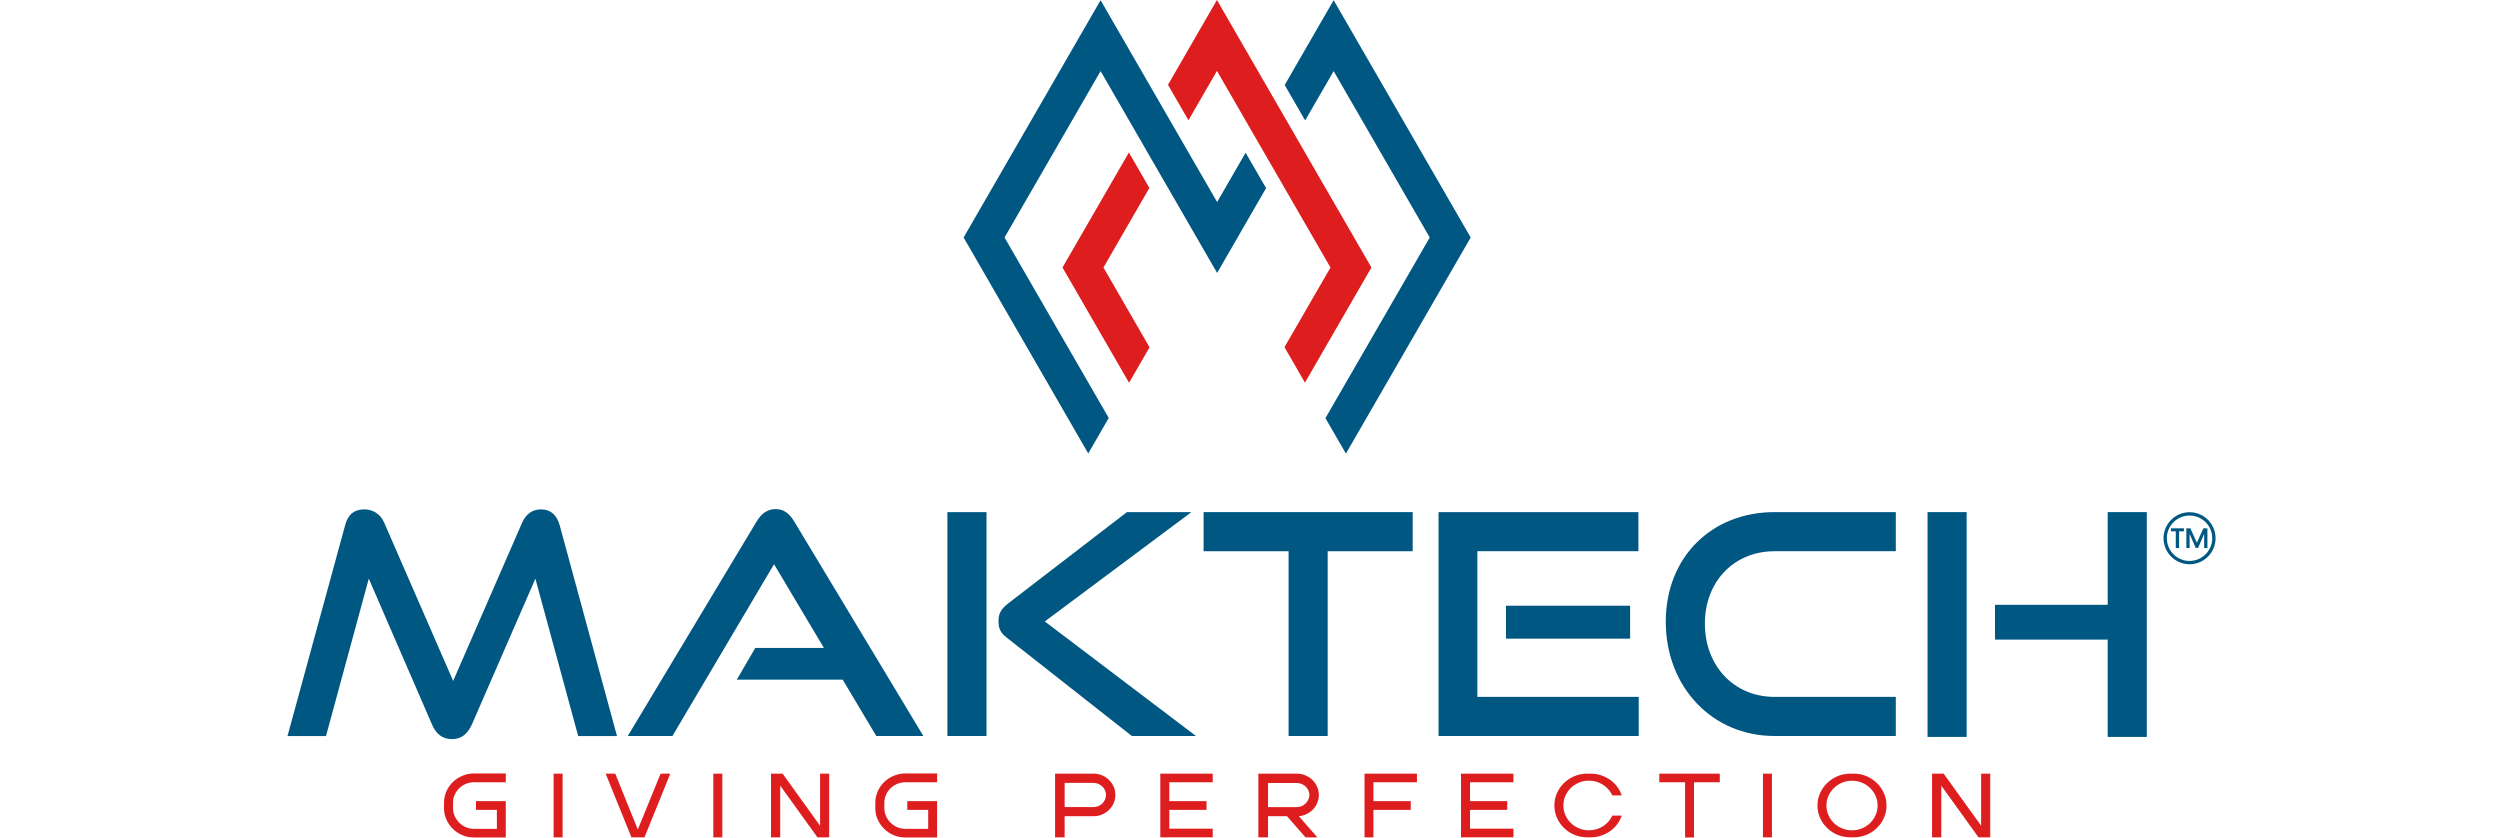
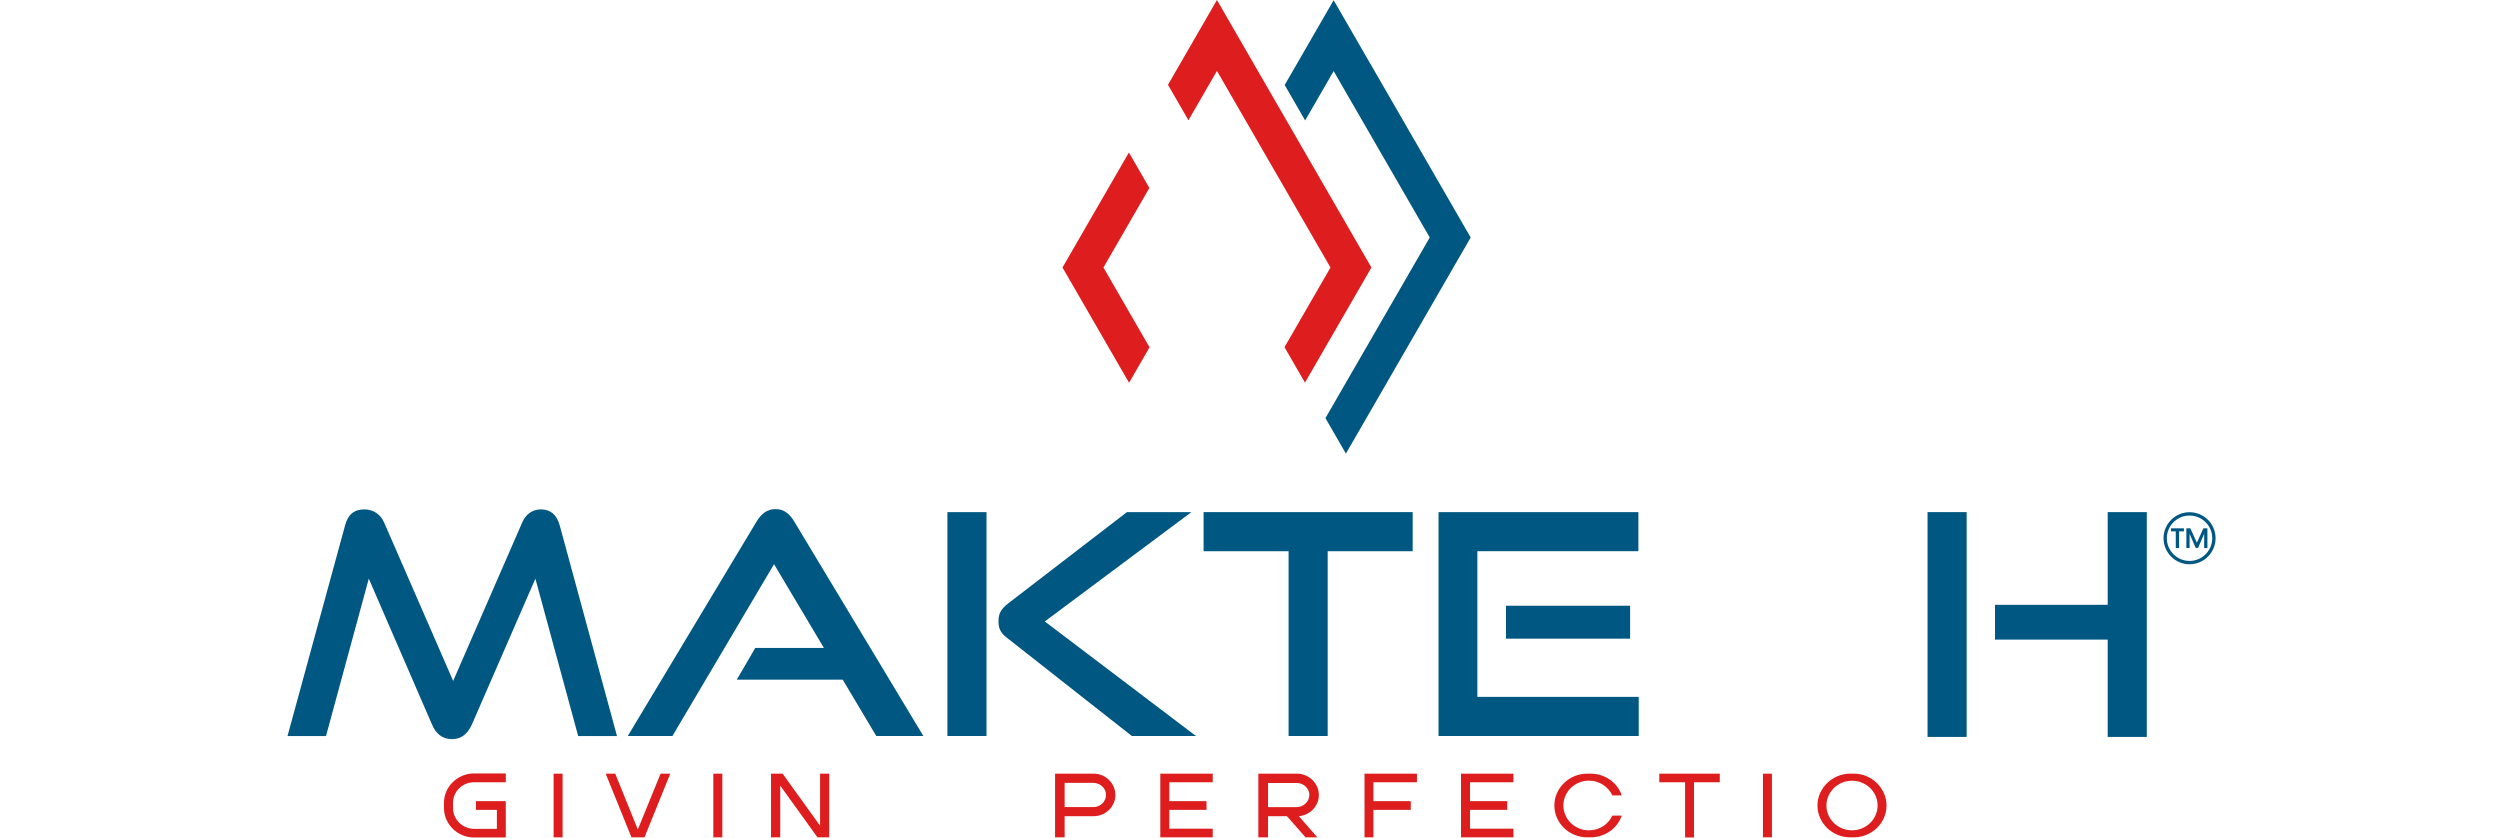
<svg xmlns="http://www.w3.org/2000/svg" width="200" height="67" viewBox="0 0 200 67" fill="none">
  <g clip-path="url(#clip0_324_4054)">
-     <path d="M101.287 15.05L97.37 21.837L93.452 15.051L90.328 9.636L88.047 5.688L80.363 19L88.7 33.438L87.06 36.275L77.088 19L88.047 0.016L91.964 6.8L95.09 12.216L97.37 16.163L99.649 12.216L101.287 15.05Z" fill="#005882" />
    <path d="M117.655 19L107.673 36.288L106.034 33.451L114.38 19L106.692 5.688L104.412 9.636L102.775 6.8L106.692 0.016L117.655 19Z" fill="#005882" />
    <path d="M104.398 12.197L101.272 6.784L97.355 0L93.438 6.784L95.076 9.621L97.356 5.672L99.636 9.621L102.762 15.034L106.439 21.402L102.759 27.773L104.396 30.61L109.714 21.402L104.399 12.199L104.398 12.197ZM88.276 21.4L91.95 15.036L90.312 12.199L85 21.4L90.325 30.622L91.963 27.785L88.276 21.4Z" fill="#DE1D1E" />
    <path d="M46.255 58.883L42.831 46.293L37.756 57.947C37.411 58.711 36.919 59.13 36.156 59.13C35.392 59.13 34.875 58.711 34.554 57.947L29.503 46.293L26.08 58.883H23L27.607 42.031C27.828 41.169 28.321 40.75 29.158 40.75C29.823 40.75 30.439 41.12 30.734 41.81L36.253 54.473L41.772 41.81C42.068 41.12 42.609 40.75 43.275 40.75C44.039 40.75 44.532 41.169 44.778 42.031L49.359 58.883H46.255Z" fill="#005882" />
    <path d="M70.103 58.882L67.418 54.374H58.942L60.42 51.837H65.914L61.923 45.135L53.793 58.882H50.221L60.518 41.736C60.888 41.12 61.355 40.727 62.046 40.727C62.737 40.727 63.18 41.121 63.549 41.736L73.871 58.882H70.101H70.103Z" fill="#005882" />
    <path d="M75.791 58.879V40.969H78.92V58.879H75.791ZM90.547 58.879L80.52 50.996C79.978 50.577 79.88 50.183 79.88 49.69C79.88 49.148 80.027 48.755 80.668 48.262L90.153 40.97H95.312L83.584 49.716L95.68 58.882H90.546L90.547 58.879Z" fill="#005882" />
    <path d="M103.087 58.88V44.098H96.287V40.969H113.014V44.098H106.214V58.88H103.086H103.087Z" fill="#005882" />
    <path d="M115.084 58.879V40.969H131.072V44.098H118.188V55.751H131.098V58.88H115.085L115.084 58.879ZM120.48 51.094V48.458H130.409V51.094H120.48Z" fill="#005882" />
-     <path d="M141.959 58.88C136.957 58.88 133.262 54.939 133.262 49.739C133.262 44.54 136.957 40.969 141.959 40.969H151.665V44.098H141.959C138.756 44.098 136.391 46.488 136.391 49.887C136.391 53.286 138.731 55.75 141.959 55.75H151.665V58.879H141.959V58.88Z" fill="#005882" />
    <path d="M154.203 58.954V40.969H157.332V58.954H154.203ZM168.615 58.954V51.168H159.599V48.385H168.615V40.969H171.744V58.954H168.615Z" fill="#005882" />
    <path d="M40.464 61.875V62.581H37.928C37.698 62.581 37.48 62.623 37.276 62.708C37.071 62.793 36.892 62.909 36.74 63.058C36.587 63.205 36.467 63.379 36.377 63.578C36.287 63.778 36.242 63.99 36.242 64.219V64.648C36.242 64.877 36.287 65.091 36.377 65.292C36.467 65.493 36.588 65.669 36.74 65.819C36.893 65.97 37.071 66.088 37.276 66.176C37.482 66.265 37.698 66.308 37.928 66.308H39.75V64.787H38.077V64.089H40.463V66.999H37.927C37.597 66.999 37.285 66.937 36.993 66.814C36.701 66.691 36.445 66.522 36.228 66.308C36.01 66.094 35.838 65.845 35.71 65.562C35.583 65.279 35.52 64.974 35.52 64.648V64.219C35.52 63.899 35.583 63.596 35.71 63.309C35.838 63.023 36.01 62.774 36.228 62.563C36.445 62.352 36.701 62.184 36.993 62.062C37.285 61.937 37.597 61.876 37.927 61.876H40.463L40.464 61.875Z" fill="#DE1D1E" />
    <path d="M44.289 66.986V61.891H45.009V66.986H44.289Z" fill="#DE1D1E" />
    <path d="M53.622 61.891L51.559 66.986H50.516L48.453 61.891H49.218L51.025 66.36L52.849 61.891H53.621H53.622Z" fill="#DE1D1E" />
    <path d="M57.065 66.986V61.891H57.785V66.986H57.065Z" fill="#DE1D1E" />
    <path d="M62.607 61.891L65.607 66.061V61.891H66.334V66.986H65.396L62.418 62.852V66.986H61.682V61.891H62.604H62.607Z" fill="#DE1D1E" />
-     <path d="M74.97 61.875V62.581H72.434C72.204 62.581 71.986 62.623 71.782 62.708C71.577 62.793 71.397 62.909 71.246 63.058C71.092 63.205 70.972 63.379 70.883 63.578C70.793 63.778 70.748 63.99 70.748 64.219V64.648C70.748 64.877 70.793 65.091 70.883 65.292C70.972 65.493 71.094 65.669 71.246 65.819C71.399 65.97 71.577 66.088 71.782 66.176C71.987 66.265 72.204 66.308 72.434 66.308H74.256V64.787H72.583V64.089H74.969V66.999H72.433C72.103 66.999 71.791 66.937 71.499 66.814C71.207 66.691 70.951 66.522 70.734 66.308C70.516 66.094 70.344 65.845 70.216 65.562C70.089 65.279 70.025 64.974 70.025 64.648V64.219C70.025 63.899 70.089 63.596 70.216 63.309C70.344 63.023 70.516 62.774 70.734 62.563C70.951 62.352 71.207 62.184 71.499 62.062C71.791 61.939 72.103 61.876 72.433 61.876H74.969L74.97 61.875Z" fill="#DE1D1E" />
    <path d="M84.406 61.891H87.474C87.72 61.891 87.949 61.935 88.161 62.025C88.374 62.115 88.559 62.238 88.716 62.392C88.874 62.548 88.998 62.728 89.091 62.934C89.183 63.141 89.23 63.361 89.23 63.594C89.23 63.827 89.183 64.054 89.091 64.259C88.998 64.466 88.873 64.645 88.716 64.798C88.559 64.951 88.374 65.073 88.161 65.163C87.949 65.252 87.72 65.297 87.474 65.297H85.171V66.986H84.406V61.891ZM87.474 64.568C87.609 64.568 87.737 64.544 87.86 64.492C87.983 64.441 88.09 64.37 88.183 64.281C88.275 64.191 88.348 64.087 88.401 63.968C88.455 63.85 88.481 63.724 88.481 63.594C88.481 63.464 88.455 63.339 88.401 63.222C88.349 63.105 88.277 63.004 88.183 62.916C88.09 62.829 87.983 62.76 87.86 62.708C87.737 62.657 87.609 62.631 87.474 62.631H85.171V64.567H87.474V64.568Z" fill="#DE1D1E" />
    <path d="M97.017 61.892V62.583H93.544V64.09H96.523V64.788H93.544V66.295H97.017V66.986H92.824V61.891H97.017V61.892Z" fill="#DE1D1E" />
    <path d="M105.509 63.594C105.509 63.816 105.467 64.028 105.384 64.227C105.302 64.427 105.188 64.6 105.043 64.751C104.899 64.901 104.728 65.024 104.533 65.122C104.338 65.219 104.131 65.277 103.91 65.297L105.387 66.986H104.442L102.957 65.297H101.442V66.986H100.668V61.891H103.736C103.982 61.891 104.212 61.935 104.426 62.025C104.641 62.115 104.828 62.238 104.988 62.392C105.149 62.548 105.274 62.728 105.367 62.934C105.46 63.141 105.506 63.361 105.506 63.594H105.509ZM103.738 64.568C103.872 64.568 104.001 64.544 104.124 64.492C104.246 64.441 104.353 64.37 104.446 64.281C104.539 64.191 104.612 64.087 104.667 63.968C104.722 63.85 104.75 63.724 104.75 63.594C104.75 63.464 104.722 63.339 104.667 63.222C104.612 63.105 104.539 63.004 104.446 62.916C104.353 62.829 104.246 62.761 104.124 62.712C104.001 62.664 103.872 62.64 103.738 62.64H101.443V64.568H103.738Z" fill="#DE1D1E" />
    <path d="M113.355 61.892V62.583H109.875V64.09H112.861V64.788H109.875V66.986H109.162V61.891H113.355V61.892Z" fill="#DE1D1E" />
    <path d="M121.074 61.892V62.583H117.601V64.09H120.579V64.788H117.601V66.295H121.074V66.986H116.881V61.891H121.074V61.892Z" fill="#DE1D1E" />
    <path d="M128.988 63.63C128.908 63.459 128.804 63.302 128.677 63.157C128.55 63.011 128.405 62.887 128.245 62.783C128.084 62.679 127.909 62.598 127.716 62.538C127.523 62.479 127.322 62.452 127.111 62.452C126.832 62.452 126.568 62.504 126.32 62.608C126.073 62.712 125.856 62.854 125.671 63.033C125.486 63.212 125.34 63.423 125.232 63.666C125.125 63.909 125.071 64.166 125.071 64.438C125.071 64.71 125.125 64.967 125.232 65.21C125.339 65.453 125.486 65.664 125.671 65.844C125.856 66.023 126.072 66.165 126.32 66.269C126.568 66.373 126.832 66.425 127.111 66.425C127.321 66.425 127.523 66.396 127.716 66.338C127.908 66.28 128.084 66.199 128.245 66.098C128.405 65.995 128.548 65.873 128.677 65.727C128.804 65.581 128.908 65.421 128.988 65.246H129.738C129.653 65.499 129.53 65.732 129.371 65.945C129.211 66.159 129.023 66.341 128.804 66.494C128.587 66.647 128.346 66.767 128.08 66.854C127.815 66.941 127.538 66.986 127.247 66.986H126.977C126.617 66.986 126.277 66.919 125.956 66.786C125.636 66.653 125.357 66.471 125.119 66.24C124.882 66.008 124.694 65.738 124.556 65.429C124.419 65.118 124.35 64.788 124.35 64.438C124.35 64.088 124.418 63.76 124.556 63.452C124.694 63.144 124.882 62.874 125.119 62.644C125.356 62.414 125.635 62.23 125.956 62.094C126.277 61.959 126.617 61.891 126.977 61.891H127.247C127.538 61.891 127.815 61.934 128.08 62.022C128.345 62.109 128.586 62.23 128.804 62.382C129.023 62.535 129.211 62.718 129.371 62.932C129.532 63.146 129.654 63.378 129.738 63.63H128.988Z" fill="#DE1D1E" />
    <path d="M132.746 61.891H137.583V62.582H135.52V66.999H134.807V62.582H132.744V61.891H132.746Z" fill="#DE1D1E" />
    <path d="M141.035 66.986V61.891H141.755V66.986H141.035Z" fill="#DE1D1E" />
    <path d="M148.296 61.891C148.66 61.891 149.002 61.959 149.32 62.094C149.636 62.23 149.914 62.414 150.152 62.648C150.39 62.881 150.577 63.151 150.715 63.459C150.852 63.767 150.922 64.094 150.922 64.438C150.922 64.782 150.852 65.124 150.715 65.431C150.577 65.74 150.39 66.008 150.152 66.24C149.914 66.47 149.636 66.652 149.32 66.786C149.002 66.919 148.66 66.986 148.296 66.986H148.026C147.666 66.986 147.326 66.919 147.005 66.786C146.685 66.653 146.406 66.471 146.168 66.24C145.931 66.008 145.743 65.74 145.605 65.431C145.468 65.124 145.398 64.793 145.398 64.438C145.398 64.084 145.466 63.767 145.605 63.459C145.743 63.151 145.931 62.881 146.168 62.648C146.405 62.416 146.684 62.23 147.005 62.094C147.324 61.959 147.666 61.891 148.026 61.891H148.296ZM148.161 66.425C148.442 66.425 148.707 66.373 148.957 66.269C149.207 66.165 149.425 66.023 149.609 65.844C149.792 65.664 149.94 65.453 150.047 65.21C150.154 64.967 150.209 64.71 150.209 64.438C150.209 64.166 150.155 63.91 150.047 63.67C149.94 63.431 149.792 63.221 149.609 63.041C149.424 62.862 149.207 62.719 148.957 62.615C148.707 62.511 148.442 62.459 148.161 62.459C147.881 62.459 147.616 62.511 147.366 62.615C147.116 62.719 146.898 62.861 146.714 63.041C146.529 63.221 146.383 63.431 146.275 63.67C146.168 63.91 146.114 64.166 146.114 64.438C146.114 64.71 146.168 64.967 146.275 65.21C146.382 65.453 146.529 65.664 146.714 65.844C146.899 66.023 147.116 66.165 147.366 66.269C147.616 66.373 147.881 66.425 148.161 66.425Z" fill="#DE1D1E" />
-     <path d="M155.492 61.891L158.492 66.061V61.891H159.219V66.986H158.281L155.302 62.852V66.986H154.566V61.891H155.489H155.492Z" fill="#DE1D1E" />
    <path d="M175.164 40.977C174.018 40.977 173.082 41.909 173.082 43.057C173.082 44.205 174.018 45.141 175.164 45.141C176.311 45.141 177.246 44.205 177.246 43.057C177.246 41.909 176.314 40.977 175.164 40.977ZM175.164 44.875C174.162 44.875 173.348 44.061 173.348 43.057C173.348 42.054 174.162 41.244 175.164 41.244C176.166 41.244 176.98 42.058 176.98 43.057C176.98 44.056 176.166 44.875 175.164 44.875Z" fill="#005882" />
    <path d="M173.676 42.266V42.508H174.062V43.847H174.328V42.508H174.714V42.266H173.676Z" fill="#005882" />
    <path d="M176.27 42.266L175.75 43.419L175.229 42.266H174.908V43.847H175.168V42.707L175.657 43.836H175.845L176.334 42.707V43.847H176.593V42.266H176.272H176.27Z" fill="#005882" />
  </g>
  <defs>
    <clipPath id="clip0_324_4054">
      <rect width="200" height="67" fill="white" />
    </clipPath>
  </defs>
</svg>